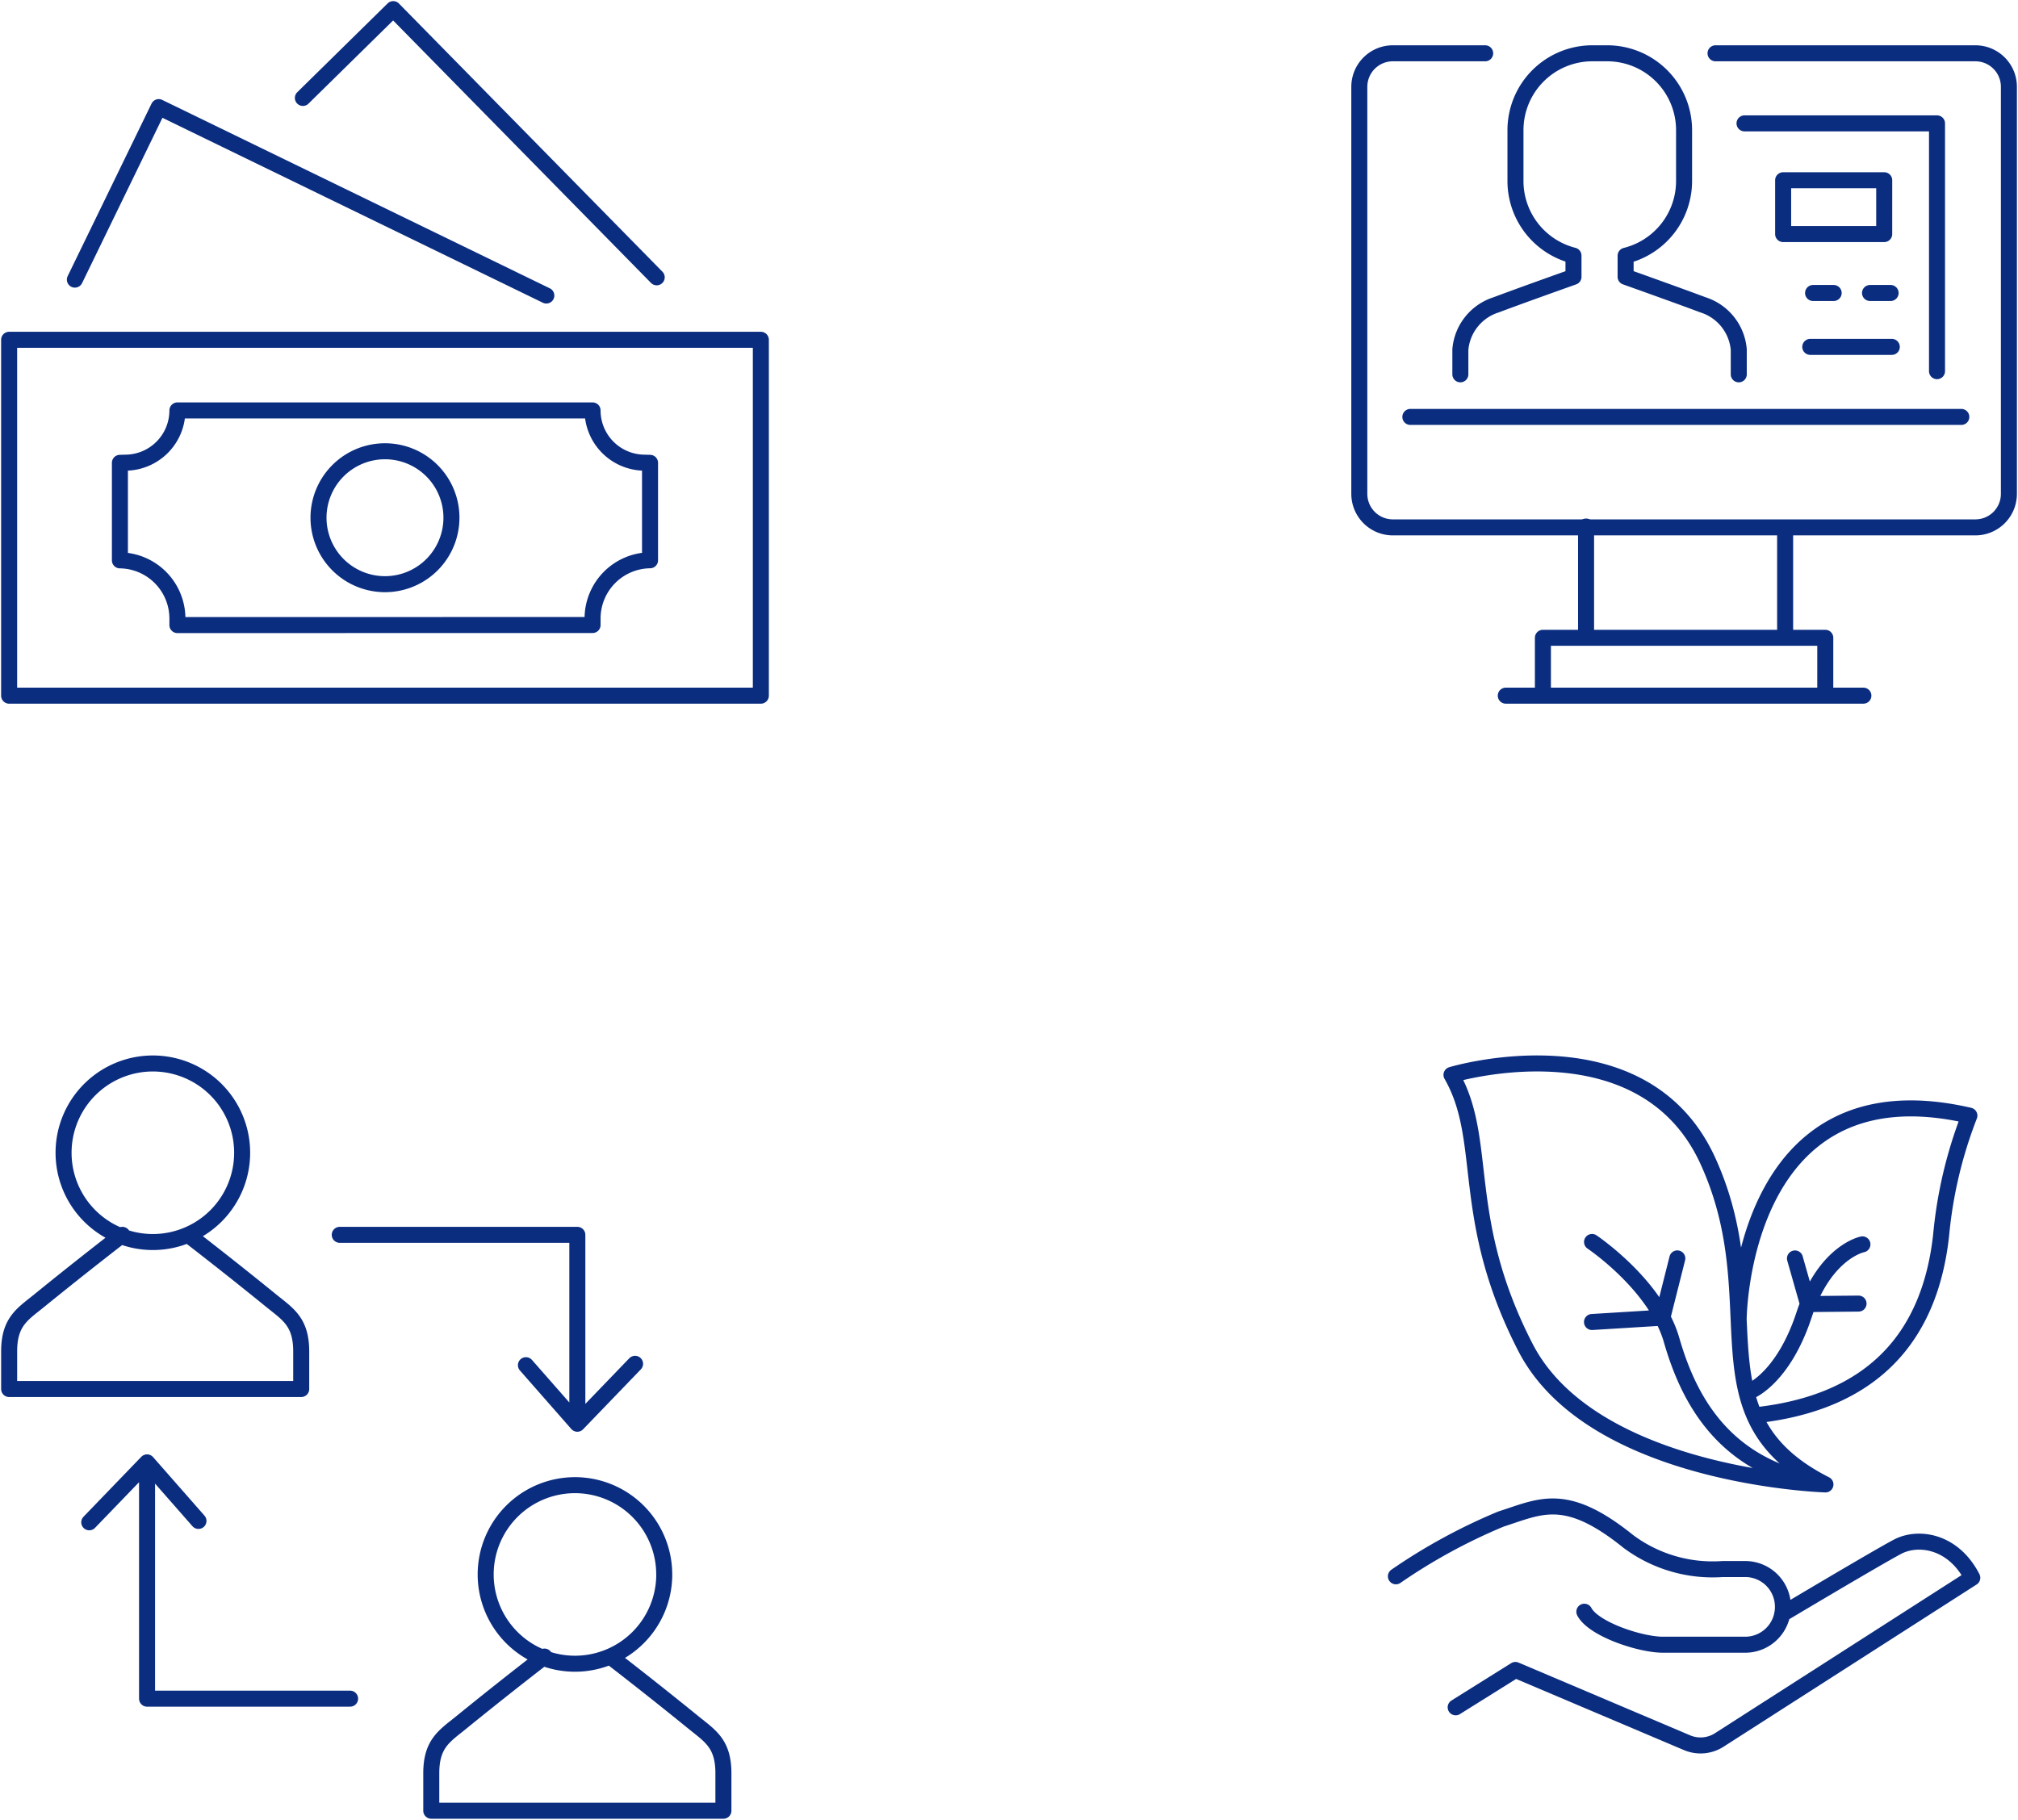
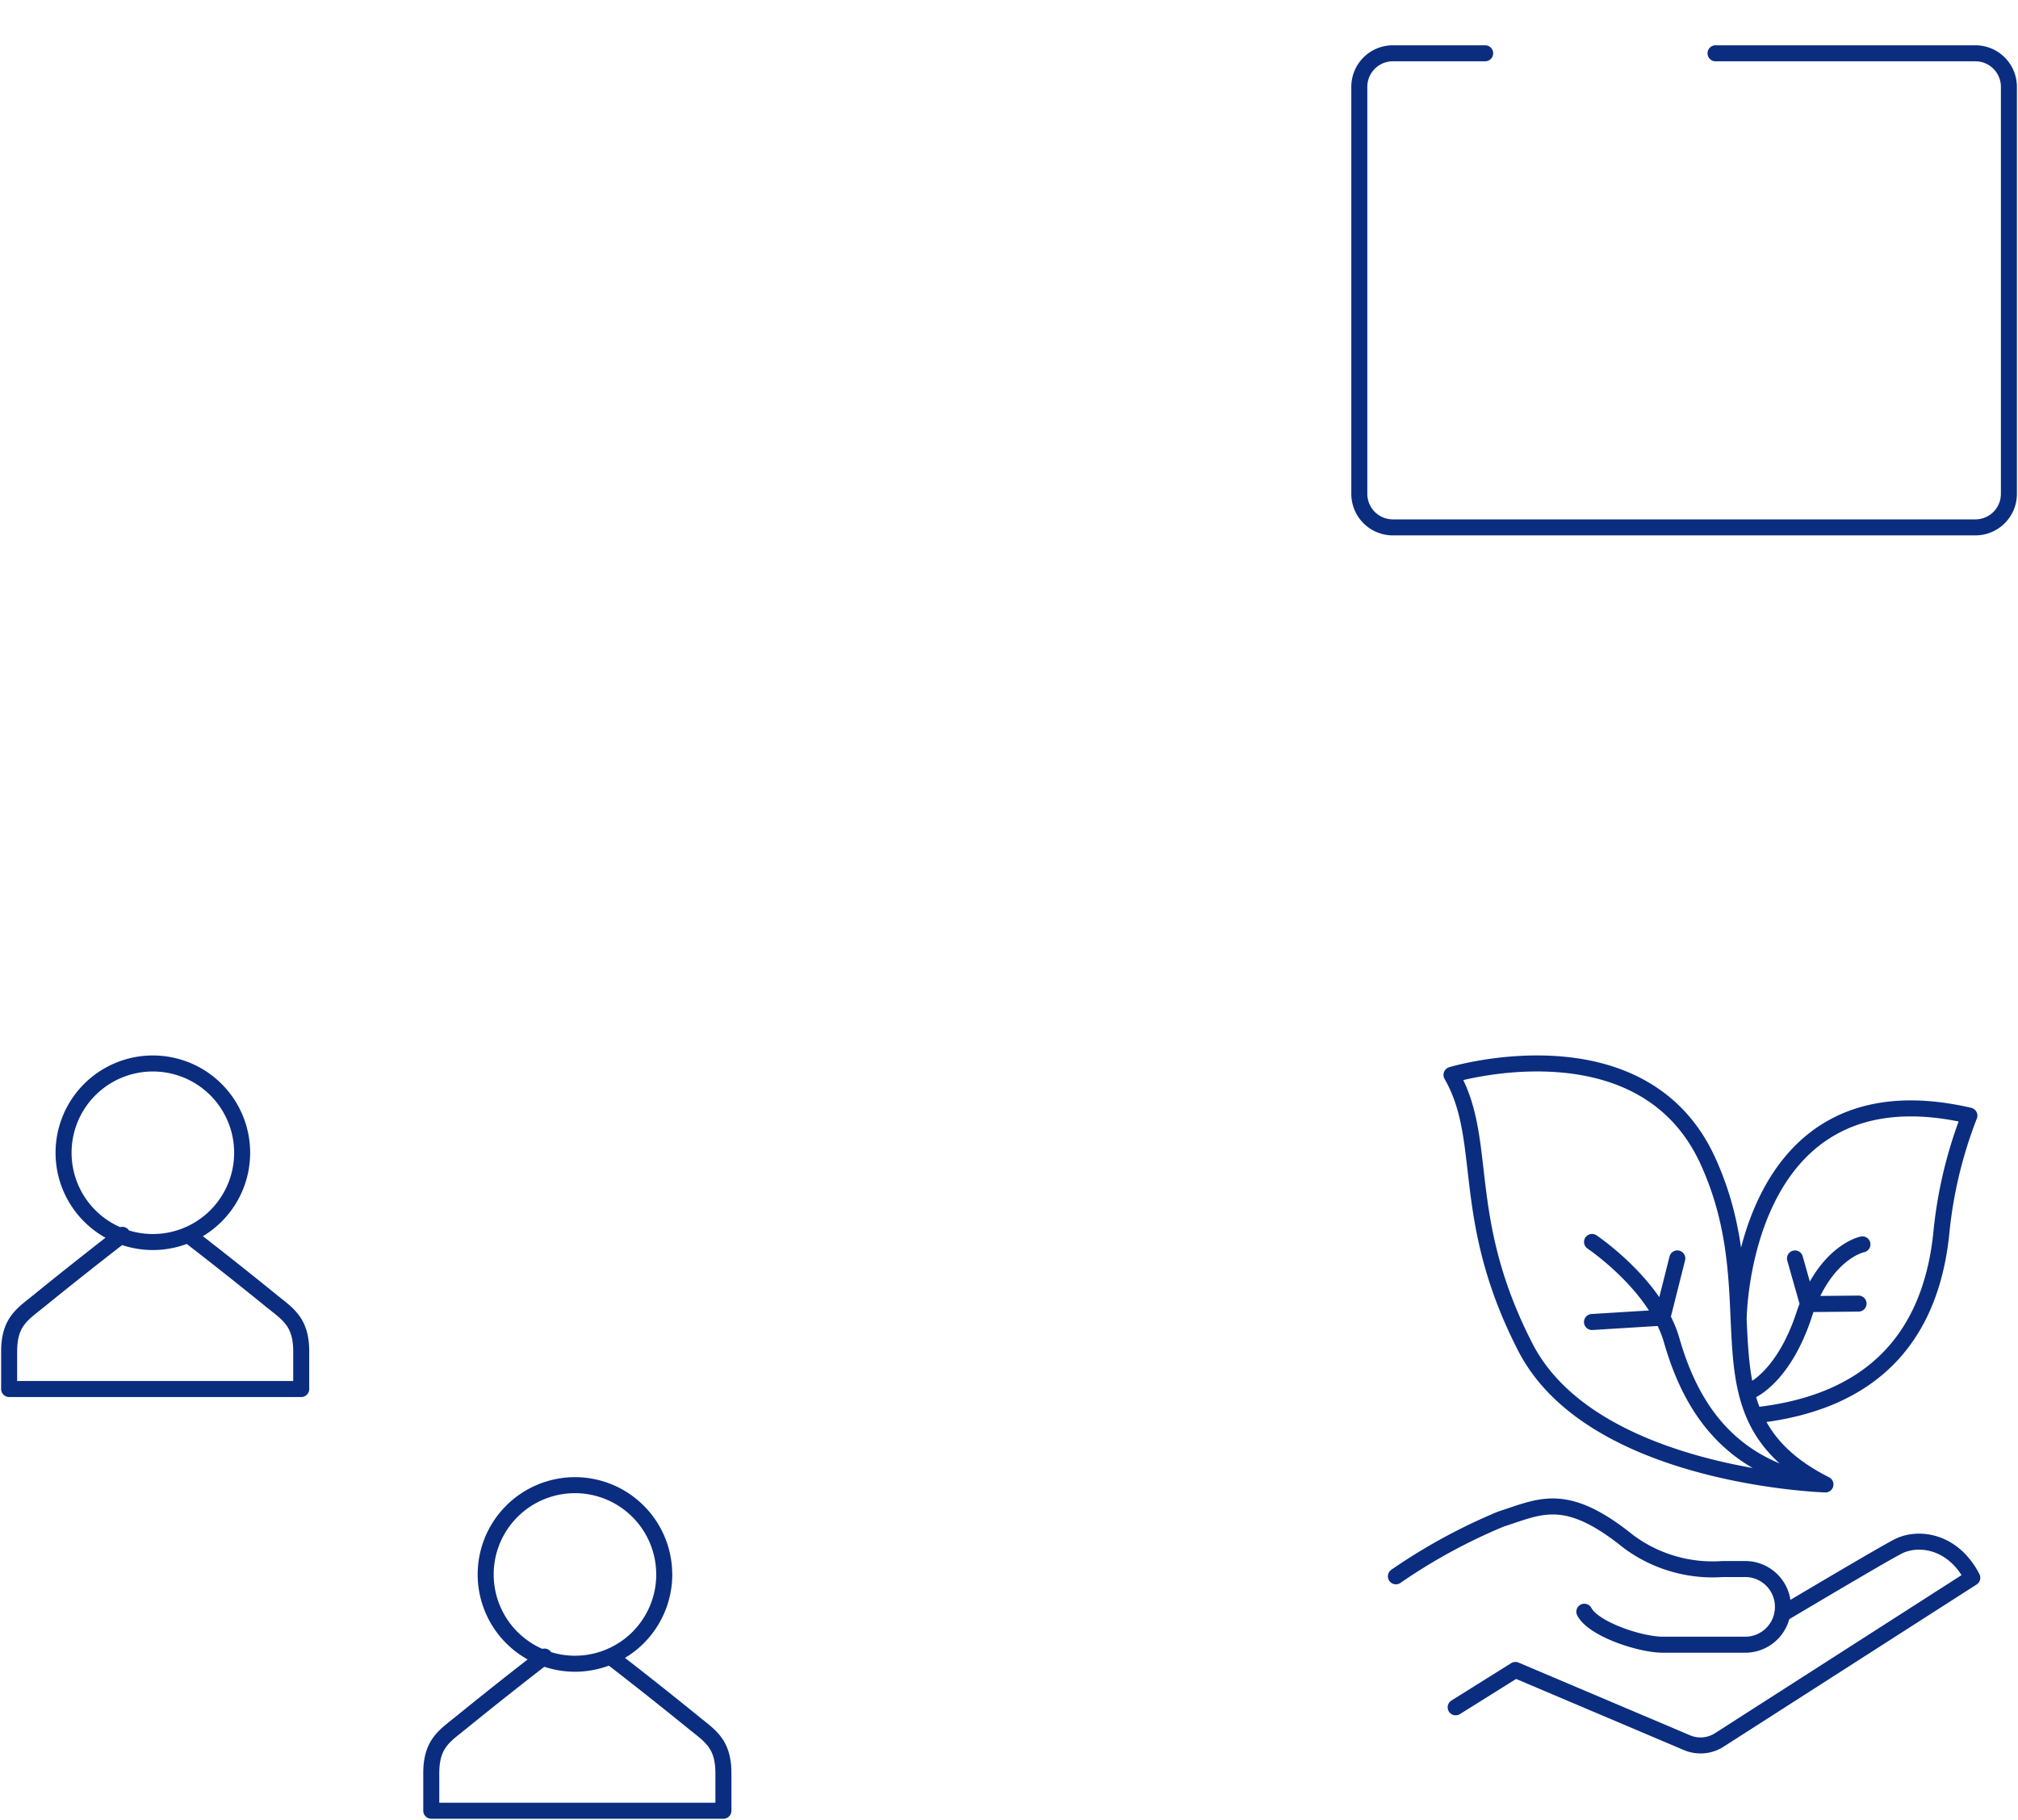
<svg xmlns="http://www.w3.org/2000/svg" width="126" height="113.643" viewBox="0 0 126 113.643">
  <defs>
    <clipPath id="clip-path">
      <path id="Path_7403" data-name="Path 7403" d="M0,63.761H126V-49.882H0Z" transform="translate(0 49.882)" fill="none" />
    </clipPath>
  </defs>
  <g id="Group_6490" data-name="Group 6490" transform="translate(0 49.882)">
    <g id="Group_6494" data-name="Group 6494" transform="translate(0 -49.882)" clip-path="url(#clip-path)">
      <g id="Group_6491" data-name="Group 6491" transform="translate(84.873 3.328)">
        <path id="Path_7399" data-name="Path 7399" d="M4.409,0H-1.358A2.094,2.094,0,0,0-3.449,2.1V27.505a2.094,2.094,0,0,0,2.091,2.1H35.019a2.094,2.094,0,0,0,2.091-2.1V2.1A2.094,2.094,0,0,0,35.019,0H18.793" transform="translate(3.449)" fill="none" stroke="#0b2d80" stroke-linecap="round" stroke-linejoin="round" stroke-width="1" />
      </g>
      <g id="Group_6492" data-name="Group 6492" transform="translate(88.059 3.328)">
-         <path id="Path_7400" data-name="Path 7400" d="M11.505,11.248V9.7A3.215,3.215,0,0,0,9.27,6.908c-1.547-.583-4.83-1.75-4.83-1.75V3.84A4.807,4.807,0,0,0,8.09-.826V-4a4.8,4.8,0,0,0-4.8-4.8H2.367A4.8,4.8,0,0,0-2.437-4V-.826A4.806,4.806,0,0,0,1.185,3.833V5.159S-2.1,6.325-3.643,6.908A3.211,3.211,0,0,0-5.878,9.7v1.547M-9,13.907H25.4M20.586,2.489H14.276V-.872h6.311ZM11.865-4.424H23.883V11.05M21.06,9.533h-5.09m.175-3.365h1.285m2.271,0h1.285m-4.08,25.145H-.724V27.7H16.907Zm-19.948,0H19.286M1.971,27.54V20.753M14.4,27.7V20.913" transform="translate(9.001 8.8)" fill="none" stroke="#0b2d80" stroke-linecap="round" stroke-linejoin="round" stroke-width="1" />
-       </g>
-       <path id="Path_7401" data-name="Path 7401" d="M47.186-6.76H.25V-28.984H47.186ZM27.867-17.873a4.15,4.15,0,0,1-4.149,4.151,4.152,4.152,0,0,1-4.151-4.151,4.15,4.15,0,0,1,4.151-4.149A4.148,4.148,0,0,1,27.867-17.873Zm8.812,6.7v-.406a3.636,3.636,0,0,1,3.588-3.636h0V-21.3l-.412-.011a3.261,3.261,0,0,1-3.176-3.262H10.757a3.263,3.263,0,0,1-3.178,3.262l-.412.011v6.09a3.637,3.637,0,0,1,3.59,3.636v.406ZM4.355-32.741,9.591-43.513l24.2,11.765m-15.2-12.339,5.641-5.545L40.684-32.885" transform="translate(0.32 50.202)" fill="none" stroke="#0b2d80" stroke-linecap="round" stroke-linejoin="round" stroke-width="1" />
+         </g>
      <g id="Group_6493" data-name="Group 6493" transform="translate(0.57 66.41)">
        <path id="Path_7402" data-name="Path 7402" d="M8.163,3.128A5.575,5.575,0,1,1,2.588-2.447,5.575,5.575,0,0,1,8.163,3.128ZM.683,8.254s-2.319,1.775-5.2,4.117c-1.027.836-1.868,1.3-1.868,3.167v2.344H11.851V15.537c0-1.864-.841-2.331-1.868-3.167-2.882-2.342-5.2-4.117-5.2-4.117m29.736,21.21a5.575,5.575,0,1,1-5.575-5.577A5.575,5.575,0,0,1,34.517,29.464ZM27.04,34.59s-2.322,1.775-5.2,4.117c-1.025.836-1.868,1.3-1.868,3.167v2.342h18.24V41.874c0-1.864-.843-2.331-1.868-3.167-2.882-2.342-5.2-4.117-5.2-4.117" transform="translate(6.386 2.447)" fill="none" stroke="#0b2d80" stroke-linecap="round" stroke-linejoin="round" stroke-width="1" />
      </g>
    </g>
    <g id="Group_6495" data-name="Group 6495" transform="translate(5.573 27.228)">
-       <path id="Path_7404" data-name="Path 7404" d="M17.1,6.432V-5.032H2.265m18.44,8.054L17.1,6.765l-3.21-3.657M-9.766,9.51V23.933H2.912M-13.375,12.92l3.609-3.743,3.21,3.657" transform="translate(13.375 5.032)" fill="none" stroke="#0b2d80" stroke-linecap="round" stroke-linejoin="round" stroke-width="1" />
-     </g>
+       </g>
    <g id="Group_6497" data-name="Group 6497" transform="translate(0 -49.882)" clip-path="url(#clip-path)">
      <g id="Group_6496" data-name="Group 6496" transform="translate(87.158 66.409)">
        <path id="Path_7405" data-name="Path 7405" d="M0,17.968a35.55,35.55,0,0,1,6.559-3.575c2.467-.788,4.032-1.759,7.944,1.392a8.805,8.805,0,0,0,5.9,1.729h1.413a2.356,2.356,0,0,1,2.349,2.363h0a2.356,2.356,0,0,1-2.349,2.363H16.67c-1.415,0-4.333-.968-4.905-2.06m12.353.148s5.942-3.543,7.206-4.208,3.461-.394,4.664,1.939l-15.754,10.1a2.165,2.165,0,0,1-2.057.2L7.461,23.816,3.732,26.149M26.819,12.231S12.257,11.787,8.083,3.665,5.837-9.223,3.47-13.344c0,0,11.915-3.6,16.009,5.372S18.353,7.948,26.819,12.231ZM21.4,1.931S21.484-14.112,35.807-10.8a27.543,27.543,0,0,0-1.766,7.475C33.36,2.856,29.934,7.124,22.379,7.921m-.232-1.529s2.046-.818,3.34-4.757,3.641-4.395,3.641-4.395m-4.212.879L25.726.968l3.16-.03M12.246-2.91S16.219-.244,17.212,3.21s2.918,7.151,7.7,8.578m-12.669-9.7,4.395-.271.932-3.7" transform="translate(0 14.057)" fill="none" stroke="#0b2d80" stroke-linecap="round" stroke-linejoin="round" stroke-width="1" />
      </g>
    </g>
  </g>
</svg>